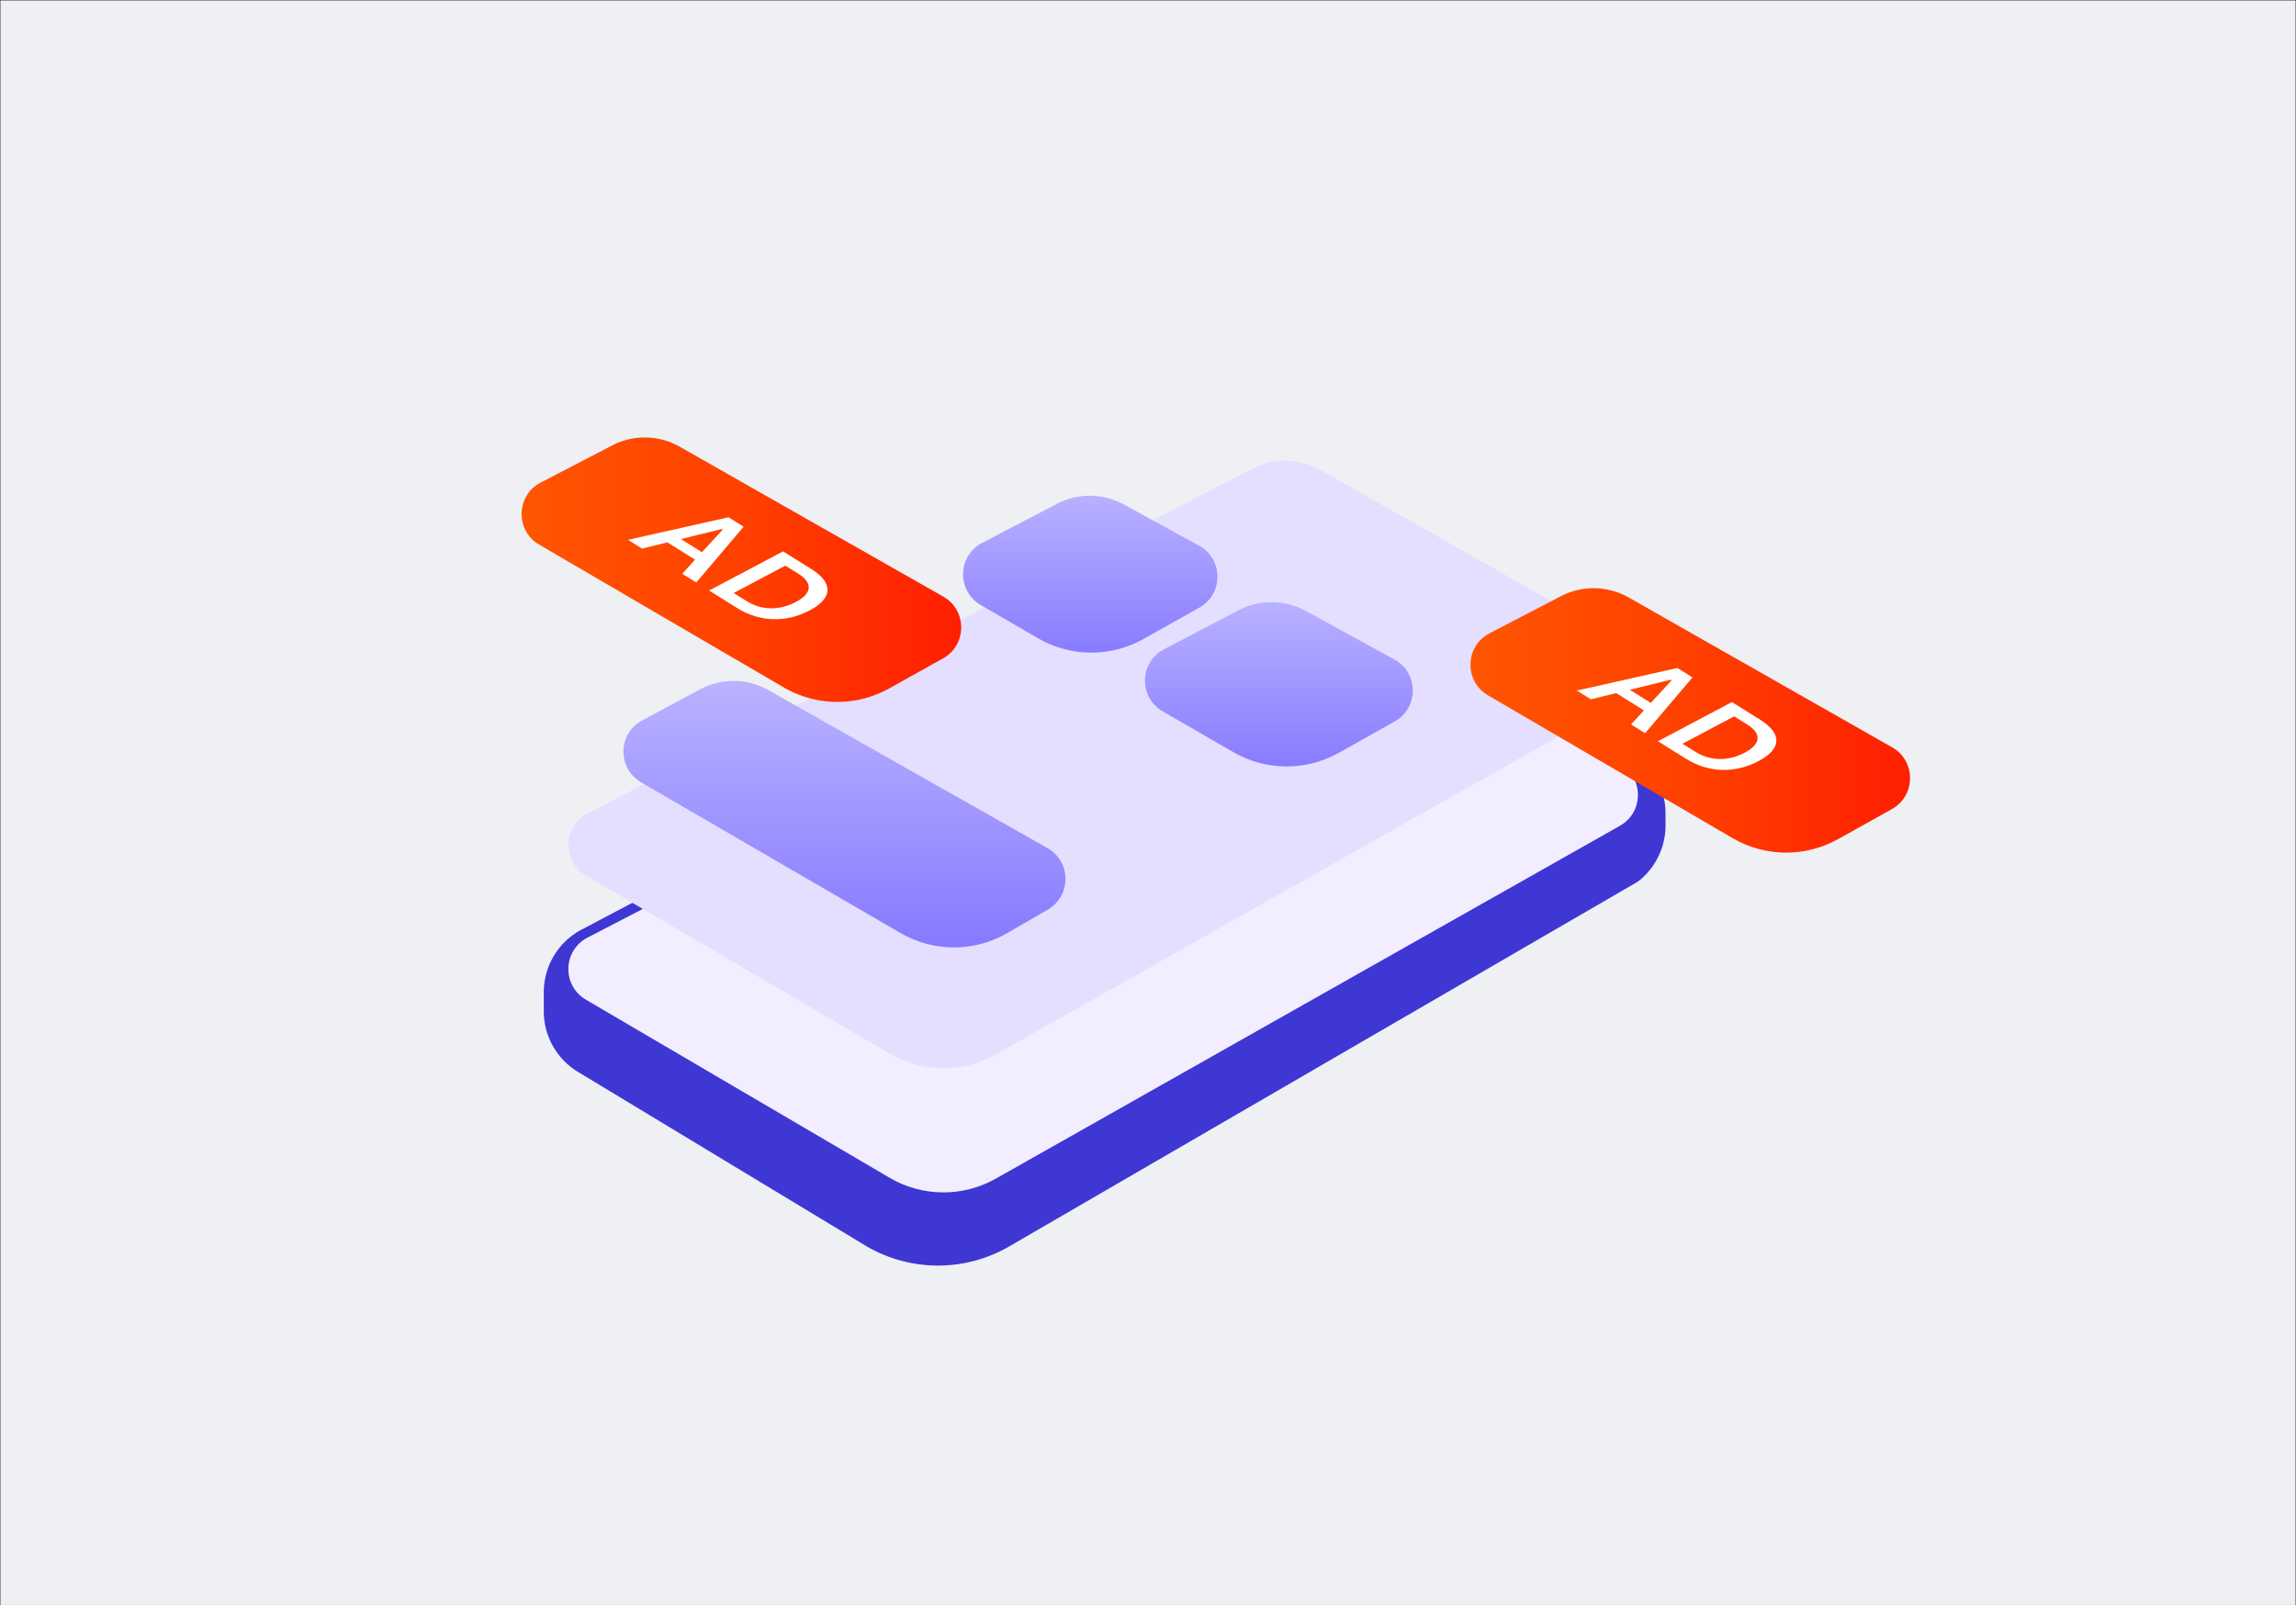
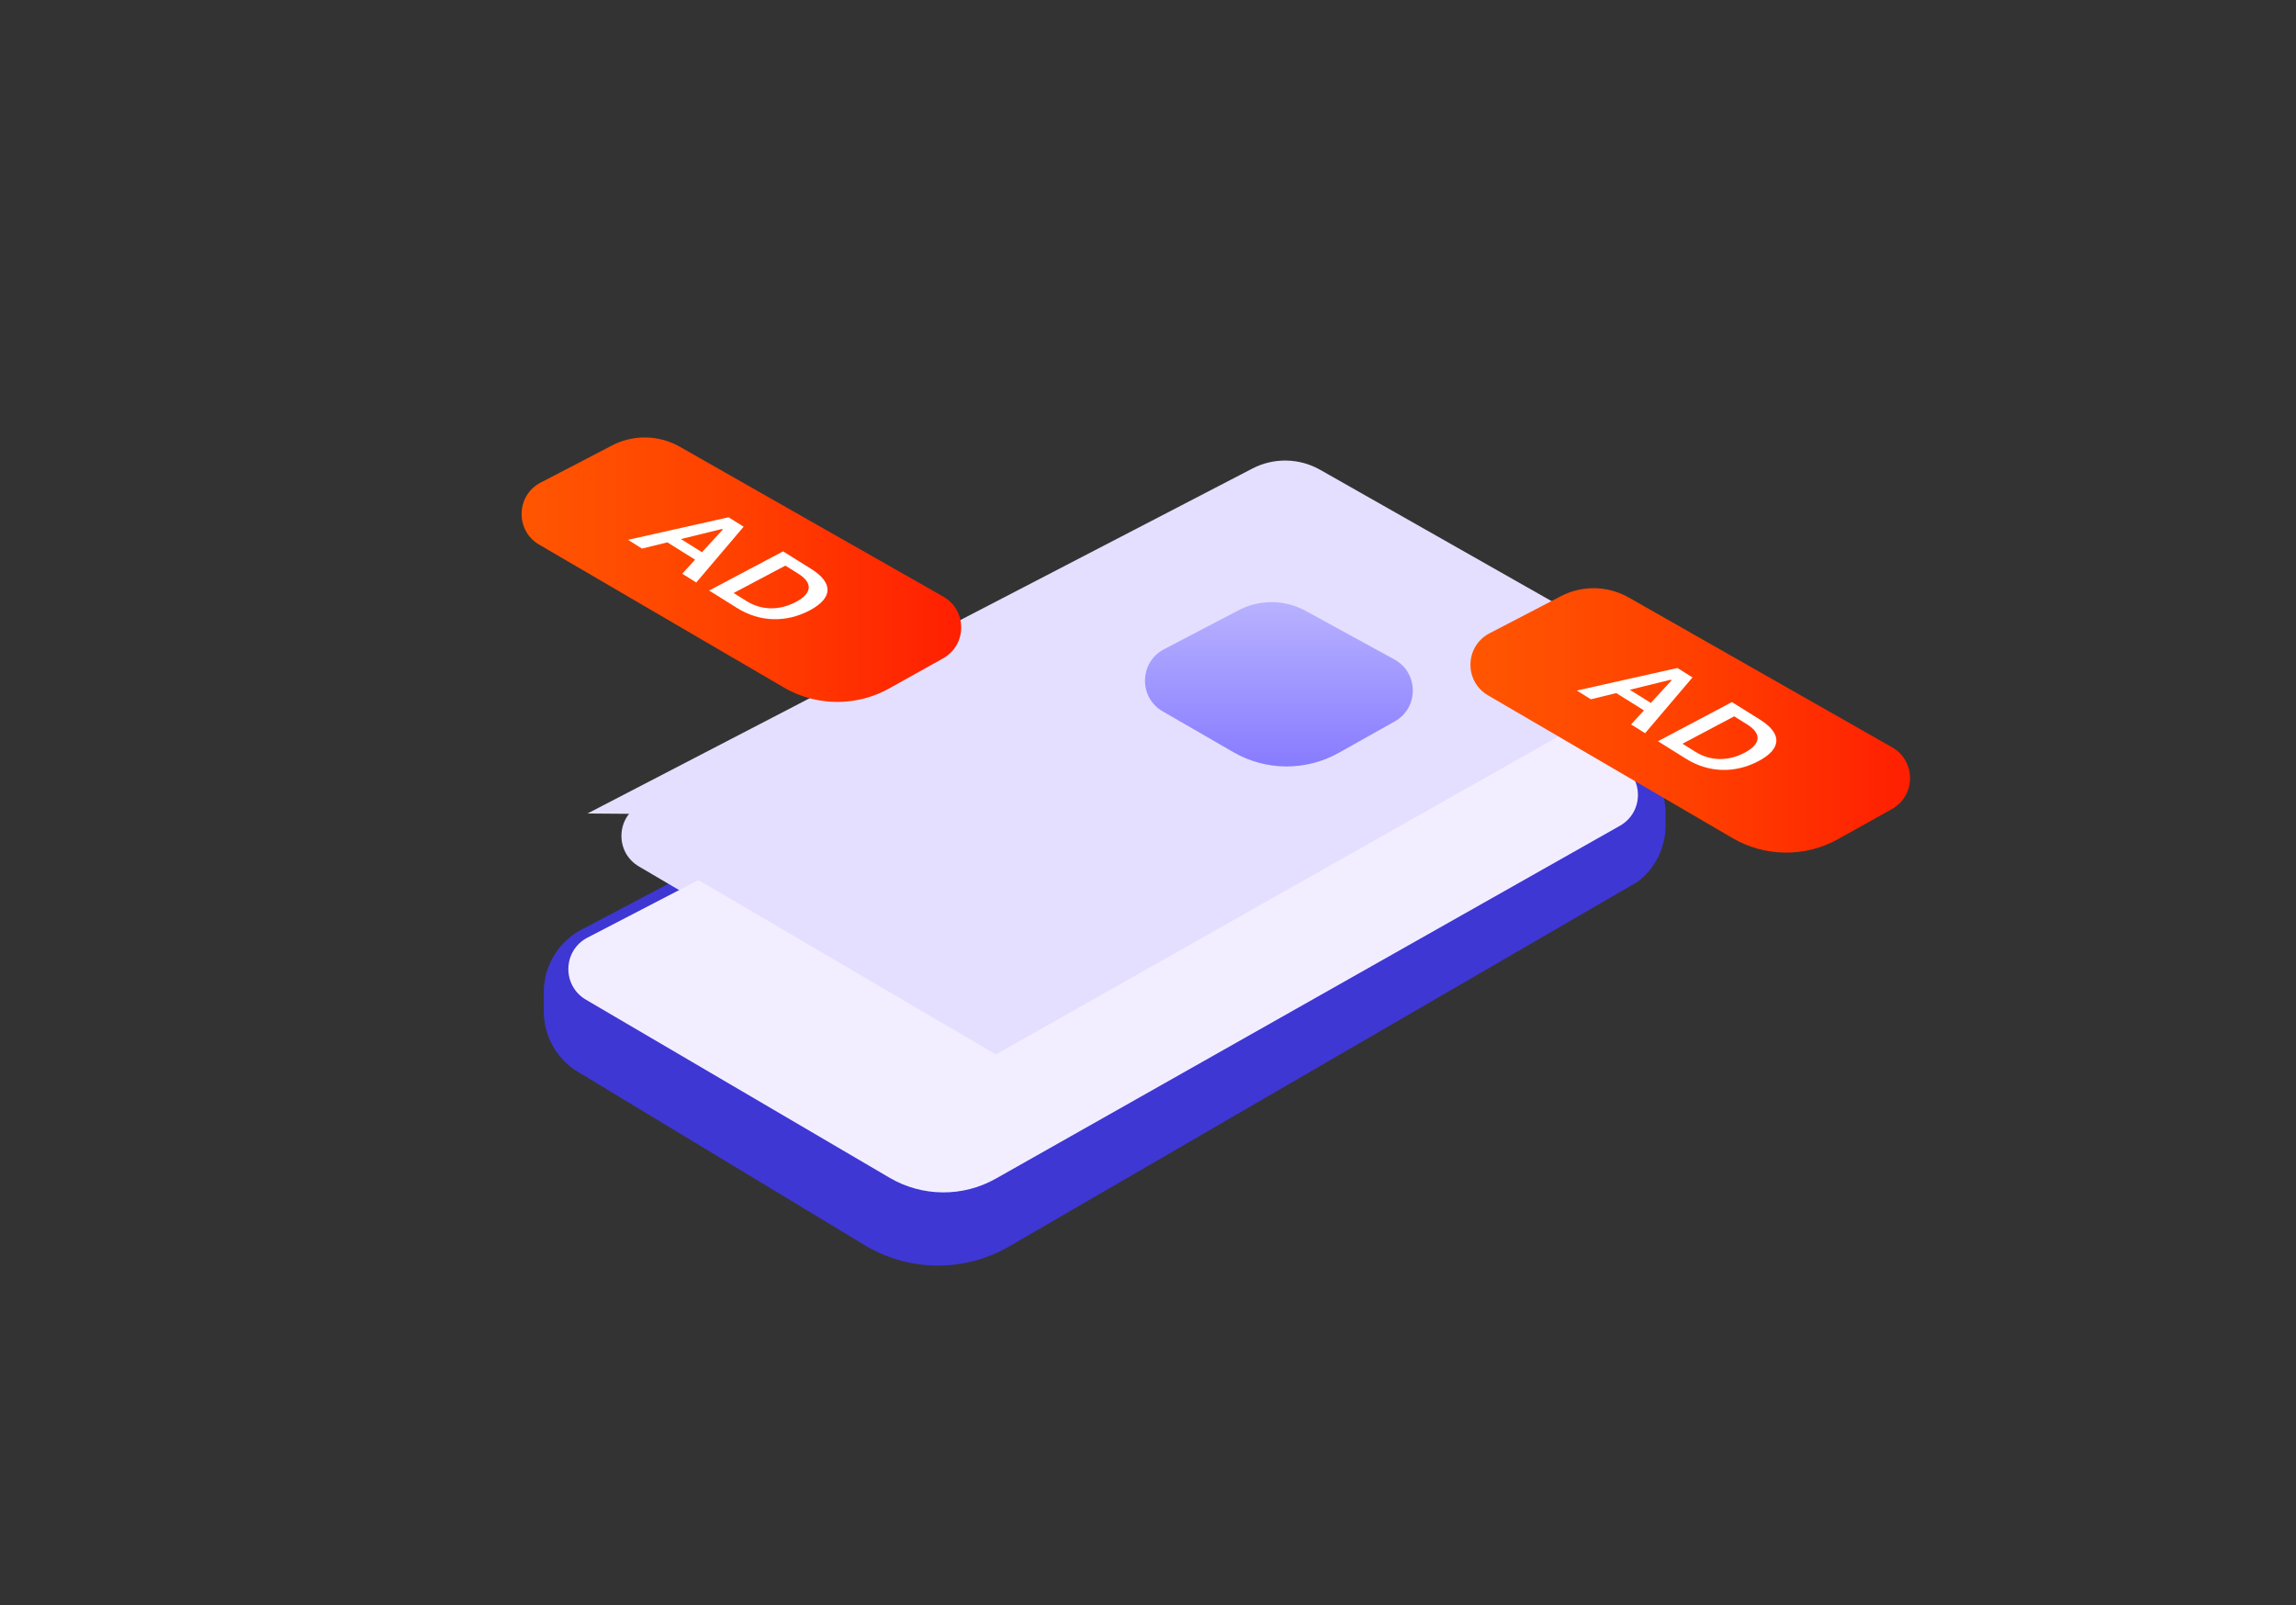
<svg xmlns="http://www.w3.org/2000/svg" width="4188" height="2929" fill="none">
  <rect width="100%" height="100%" fill="#333333" stroke="none" />
-   <path fill="#EFF0F4" d="M.781.831h4186.44v2927.34H.781z" />
  <path fill="#3E37D4" d="M991.883 1844.94v-34.54c0-48.01 26.577-92.07 69.047-114.46l1225.48-646.22c39.2-20.67 86.25-19.84 124.7 2.19l572.81 328.28a63.77 63.77 0 0 1 10.05 7.14 127.563 127.563 0 0 1 44.04 96.42v22.34c0 37.1-16.09 72.56-43.89 97.12-3.2 2.83-6.69 5.35-10.38 7.49L1840.89 2274c-81.76 47.45-182.88 46.55-263.78-2.35l-522.76-315.97c-38.77-23.43-62.467-65.44-62.467-110.74Z" />
  <path fill="#E4DFFF" d="m1168.36 1467.68 1084.77-564.222c38.95-20.264 85.53-19.386 123.7 2.33l481.27 273.832c43.65 24.83 43.6 87.76-.09 112.52l-1014.26 574.93c-60.32 34.19-134.3 33.61-194.08-1.54l-484.24-284.68c-43.84-25.77-42.18-89.71 2.93-113.17Z" />
  <path fill="#F3EEFF" d="m1071.63 1710.63 1212.89-629.4c38.89-20.18 85.37-19.31 123.48 2.32L2954.89 1394c43.72 24.81 43.67 87.83-.09 112.58l-1138.34 643.76c-60.23 34.06-134.05 33.48-193.74-1.53l-554.03-324.95c-43.91-25.75-42.25-89.79 2.94-113.23Z" />
-   <path fill="#E4DFFF" d="m1071.63 1484.18 1212.89-629.397c38.89-20.185 85.37-19.311 123.48 2.323l546.89 310.444c43.72 24.82 43.67 87.84-.09 112.58l-1138.34 643.76c-60.23 34.06-134.05 33.48-193.74-1.53l-554.03-324.95c-43.91-25.75-42.25-89.78 2.94-113.23Z" />
+   <path fill="#E4DFFF" d="m1071.63 1484.18 1212.89-629.397c38.89-20.185 85.37-19.311 123.48 2.323l546.89 310.444c43.72 24.82 43.67 87.84-.09 112.58l-1138.34 643.76l-554.03-324.95c-43.91-25.75-42.25-89.78 2.94-113.23Z" />
  <path fill="url(#a)" d="m986.281 880.42 130.079-67.66a129.391 129.391 0 0 1 123.7 2.33l480.5 273.39c43.81 24.93 43.55 88.17-.47 112.73l-98.15 54.78c-59.97 33.46-133.15 32.75-192.46-1.88L983.512 993.691c-43.985-25.685-42.418-89.767 2.769-113.271Z" />
  <path fill="#fff" d="m1328.9 943.733 27.55 17.225-86.43 101.762-25.56-15.98 23.42-25.63-50.56-31.608-46.23 11.368-25.56-15.98 183.37-41.157Zm-86.82 39.761 38.34 23.976 38.01-41.349-1.61-1.007-74.74 18.38Zm186.32 22.446 51.21 32.02c40.61 25.39 39.79 53.16-2.46 75.55l-.19.1c-43.19 22.88-91.35 21.38-132.25-4.19l-51.21-32.02 134.9-71.46Zm-66.62 90.72c27.17 16.99 59.62 17.62 89.91 1.58l.18-.1c29.64-15.7 31.03-34.7 4.24-51.45l-23.58-14.73-94.32 49.96 23.57 14.74Z" />
  <path fill="url(#b)" d="m2717.01 1155.39 130.08-67.66c38.95-20.26 85.53-19.39 123.7 2.33l480.5 273.39c43.81 24.93 43.55 88.17-.47 112.73l-98.15 54.78c-59.97 33.46-133.16 32.75-192.46-1.88l-445.97-260.42c-43.99-25.68-42.42-89.76 2.77-113.27Z" />
  <path fill="#fff" d="m3059.63 1218.71 27.55 17.22-86.43 101.76-25.56-15.98 23.41-25.63-50.55-31.61-46.23 11.37-25.56-15.98 183.37-41.15Zm-86.82 39.76 38.34 23.97 38-41.35-1.61-1-74.73 18.38Zm186.31 22.44 51.22 32.02c40.61 25.39 39.79 53.17-2.47 75.55l-.19.1c-43.18 22.88-91.34 21.38-132.24-4.19l-51.22-32.02 134.9-71.46Zm-66.61 90.72c27.17 16.99 59.61 17.63 89.9 1.58l.19-.1c29.63-15.7 31.03-34.69 4.23-51.44l-23.57-14.74-94.32 49.97 23.57 14.73Z" />
-   <path fill="url(#c)" d="m1171.28 1314.36 105.48-56.65c39.14-21.02 86.32-20.5 124.98 1.4l508.86 288.15c43.5 24.63 43.83 87.17.6 112.26l-73.74 42.8c-60.28 34.98-134.7 34.96-194.96-.06l-473.12-274.96c-43.76-25.44-42.69-89 1.9-112.94Z" />
  <path fill="url(#d)" d="m2123.23 1184.51 136.14-71.21c38.34-20.05 84.16-19.62 122.11 1.16l161.9 88.62c44.57 24.4 44.91 88.31.59 113.17l-102.1 57.29c-59.74 33.53-132.74 33.08-192.07-1.19l-128.95-74.49c-44.16-25.51-42.82-89.71 2.38-113.35Z" />
-   <path fill="url(#e)" d="m1791.42 990.529 136.37-71.328a129.404 129.404 0 0 1 122.11 1.157l137.13 75.072c44.58 24.4 44.91 88.31.6 113.18l-101.89 57.17c-59.86 33.59-133.02 33.07-192.39-1.38l-104.41-60.58c-44.08-25.56-42.67-89.68 2.48-113.291Z" />
  <defs>
    <linearGradient id="a" x1="951.438" x2="1753.27" y1="1283.99" y2="1283.99" gradientUnits="userSpaceOnUse">
      <stop stop-color="#FF5601" />
      <stop offset=".5" stop-color="#FF4000" />
      <stop offset="1" stop-color="#FF1F01" />
    </linearGradient>
    <linearGradient id="b" x1="2682.16" x2="3483.99" y1="1558.97" y2="1558.97" gradientUnits="userSpaceOnUse">
      <stop stop-color="#FF5601" />
      <stop offset=".5" stop-color="#FF4000" />
      <stop offset="1" stop-color="#FF1F01" />
    </linearGradient>
    <linearGradient id="c" x1="1539.06" x2="1539.06" y1="1223.95" y2="1758.91" gradientUnits="userSpaceOnUse">
      <stop stop-color="#BBB5FF" />
      <stop offset="1" stop-color="#8376FF" />
    </linearGradient>
    <linearGradient id="d" x1="2332.39" x2="2332.39" y1="1081.22" y2="1427.64" gradientUnits="userSpaceOnUse">
      <stop stop-color="#BBB5FF" />
      <stop offset="1" stop-color="#8376FF" />
    </linearGradient>
    <linearGradient id="e" x1="1988.43" x2="1988.43" y1="887.12" y2="1219.99" gradientUnits="userSpaceOnUse">
      <stop stop-color="#BBB5FF" />
      <stop offset="1" stop-color="#8376FF" />
    </linearGradient>
  </defs>
</svg>